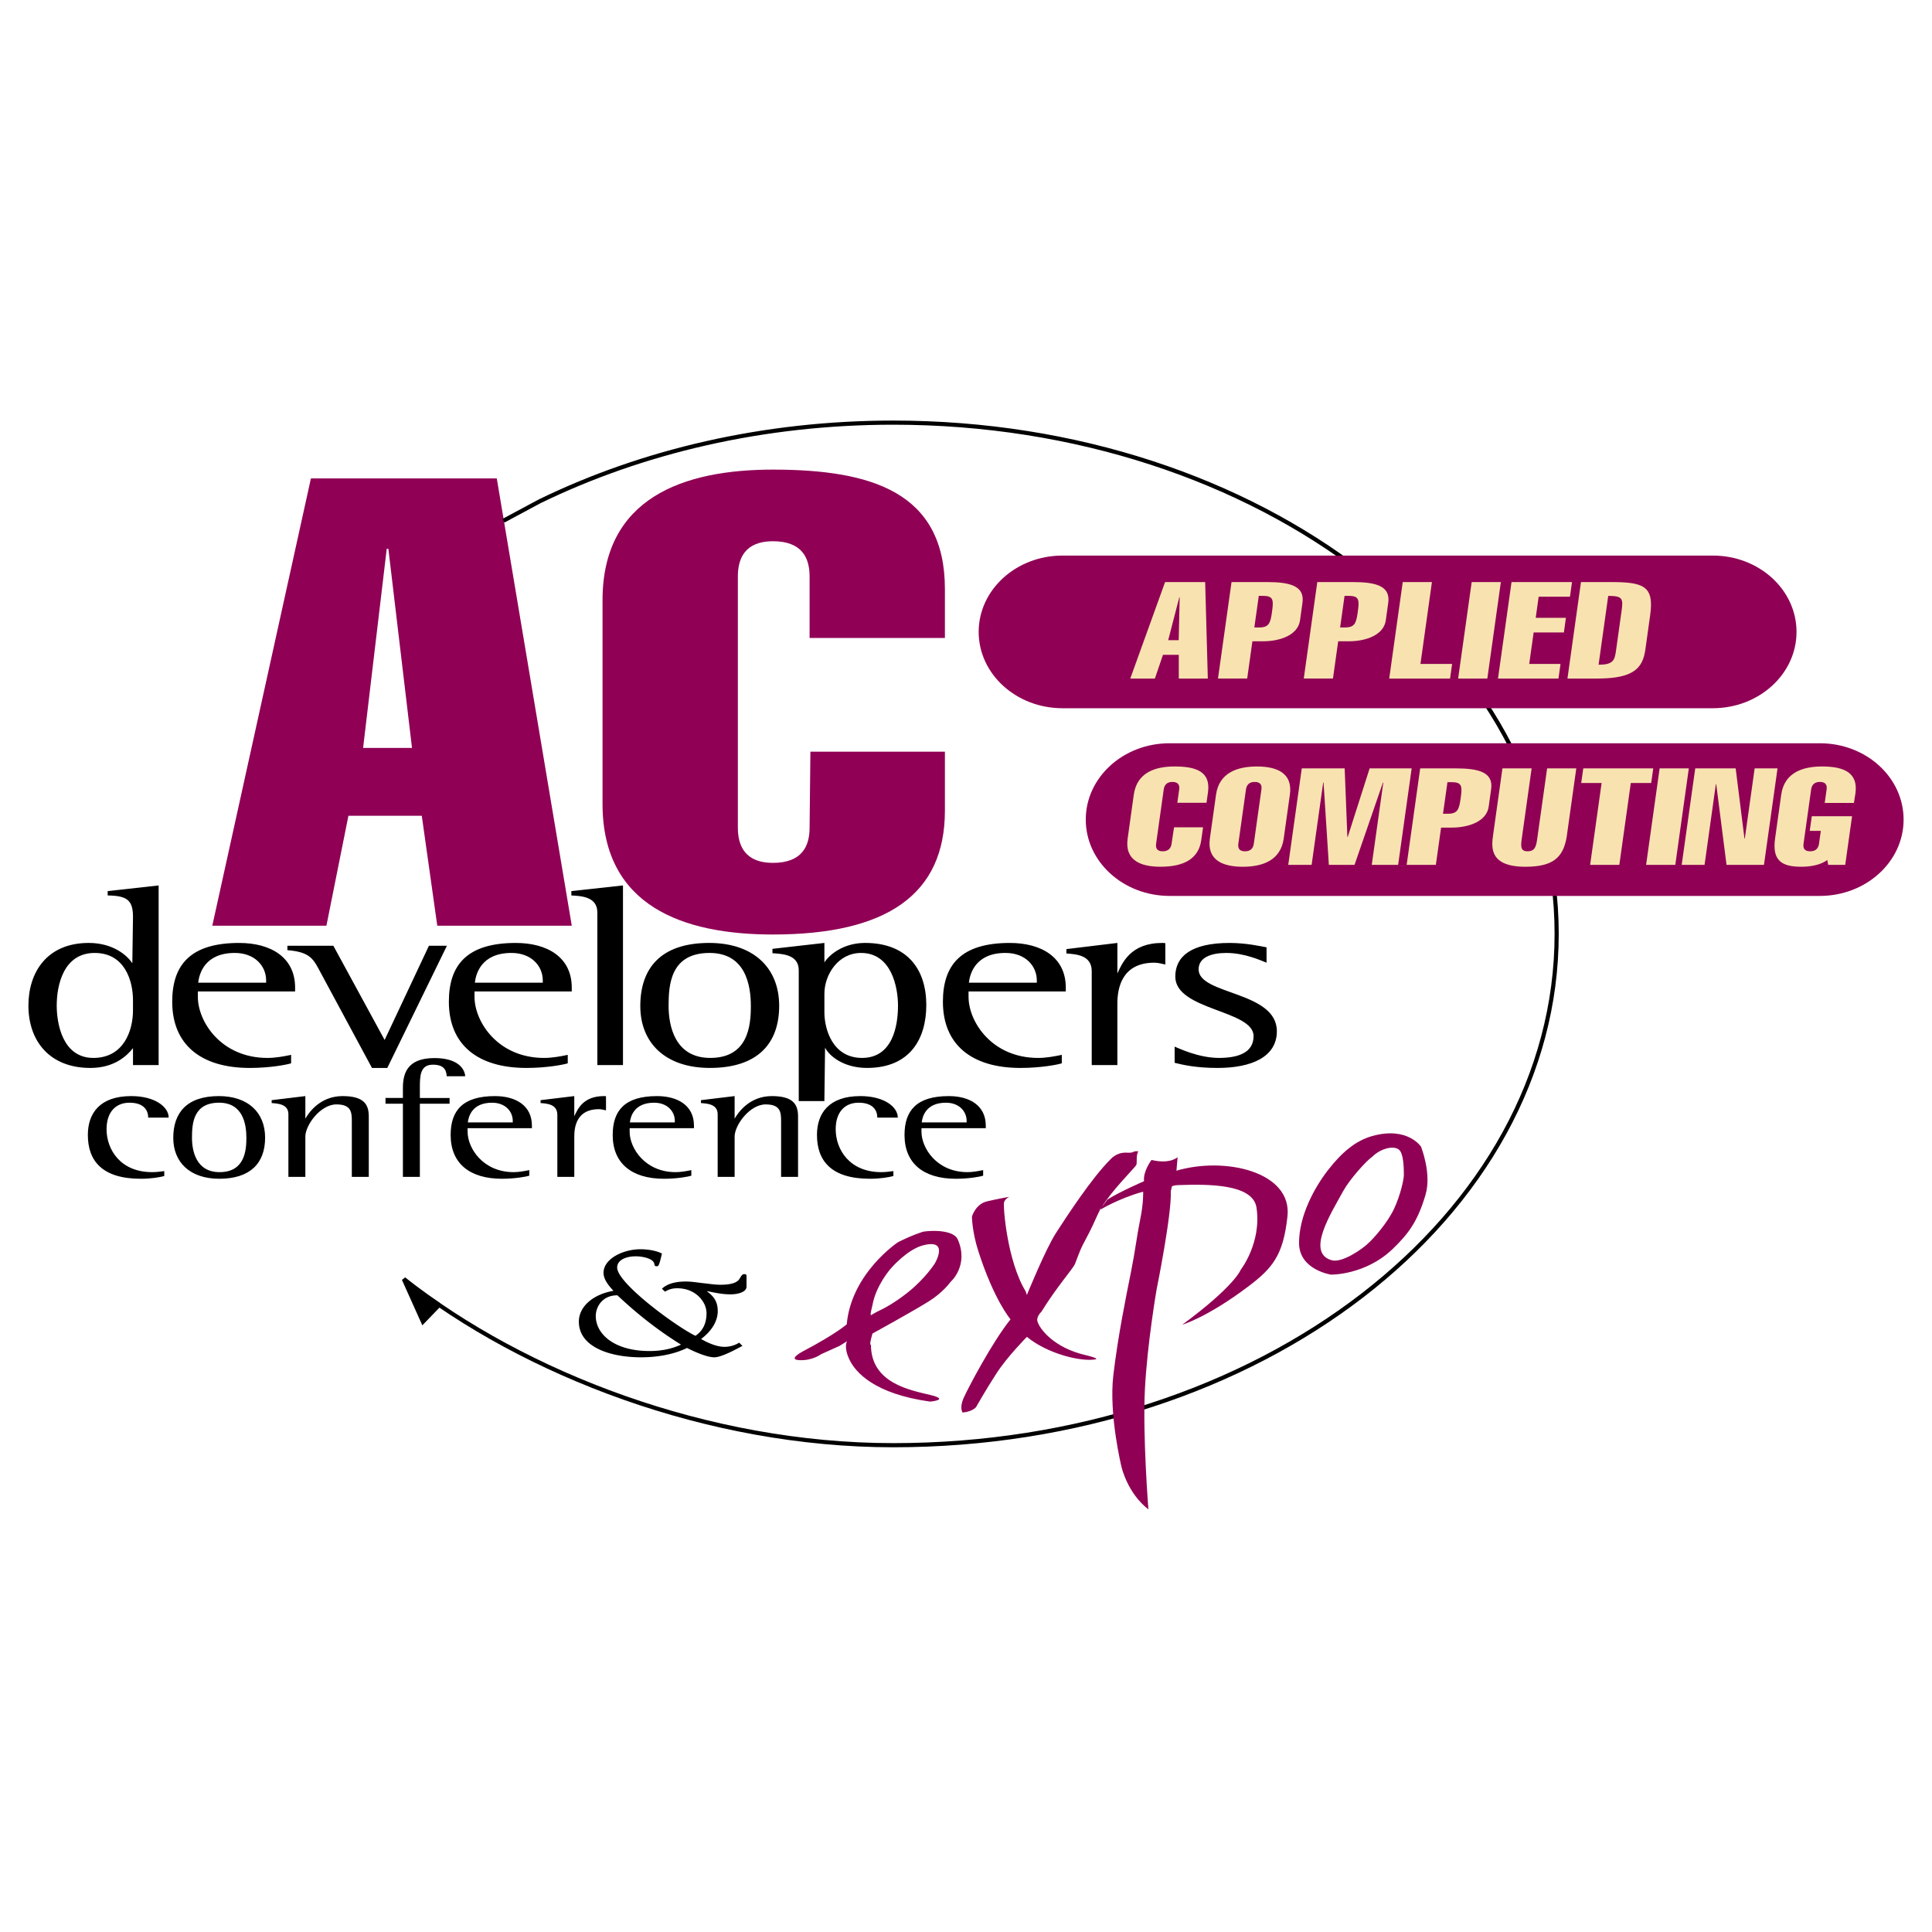
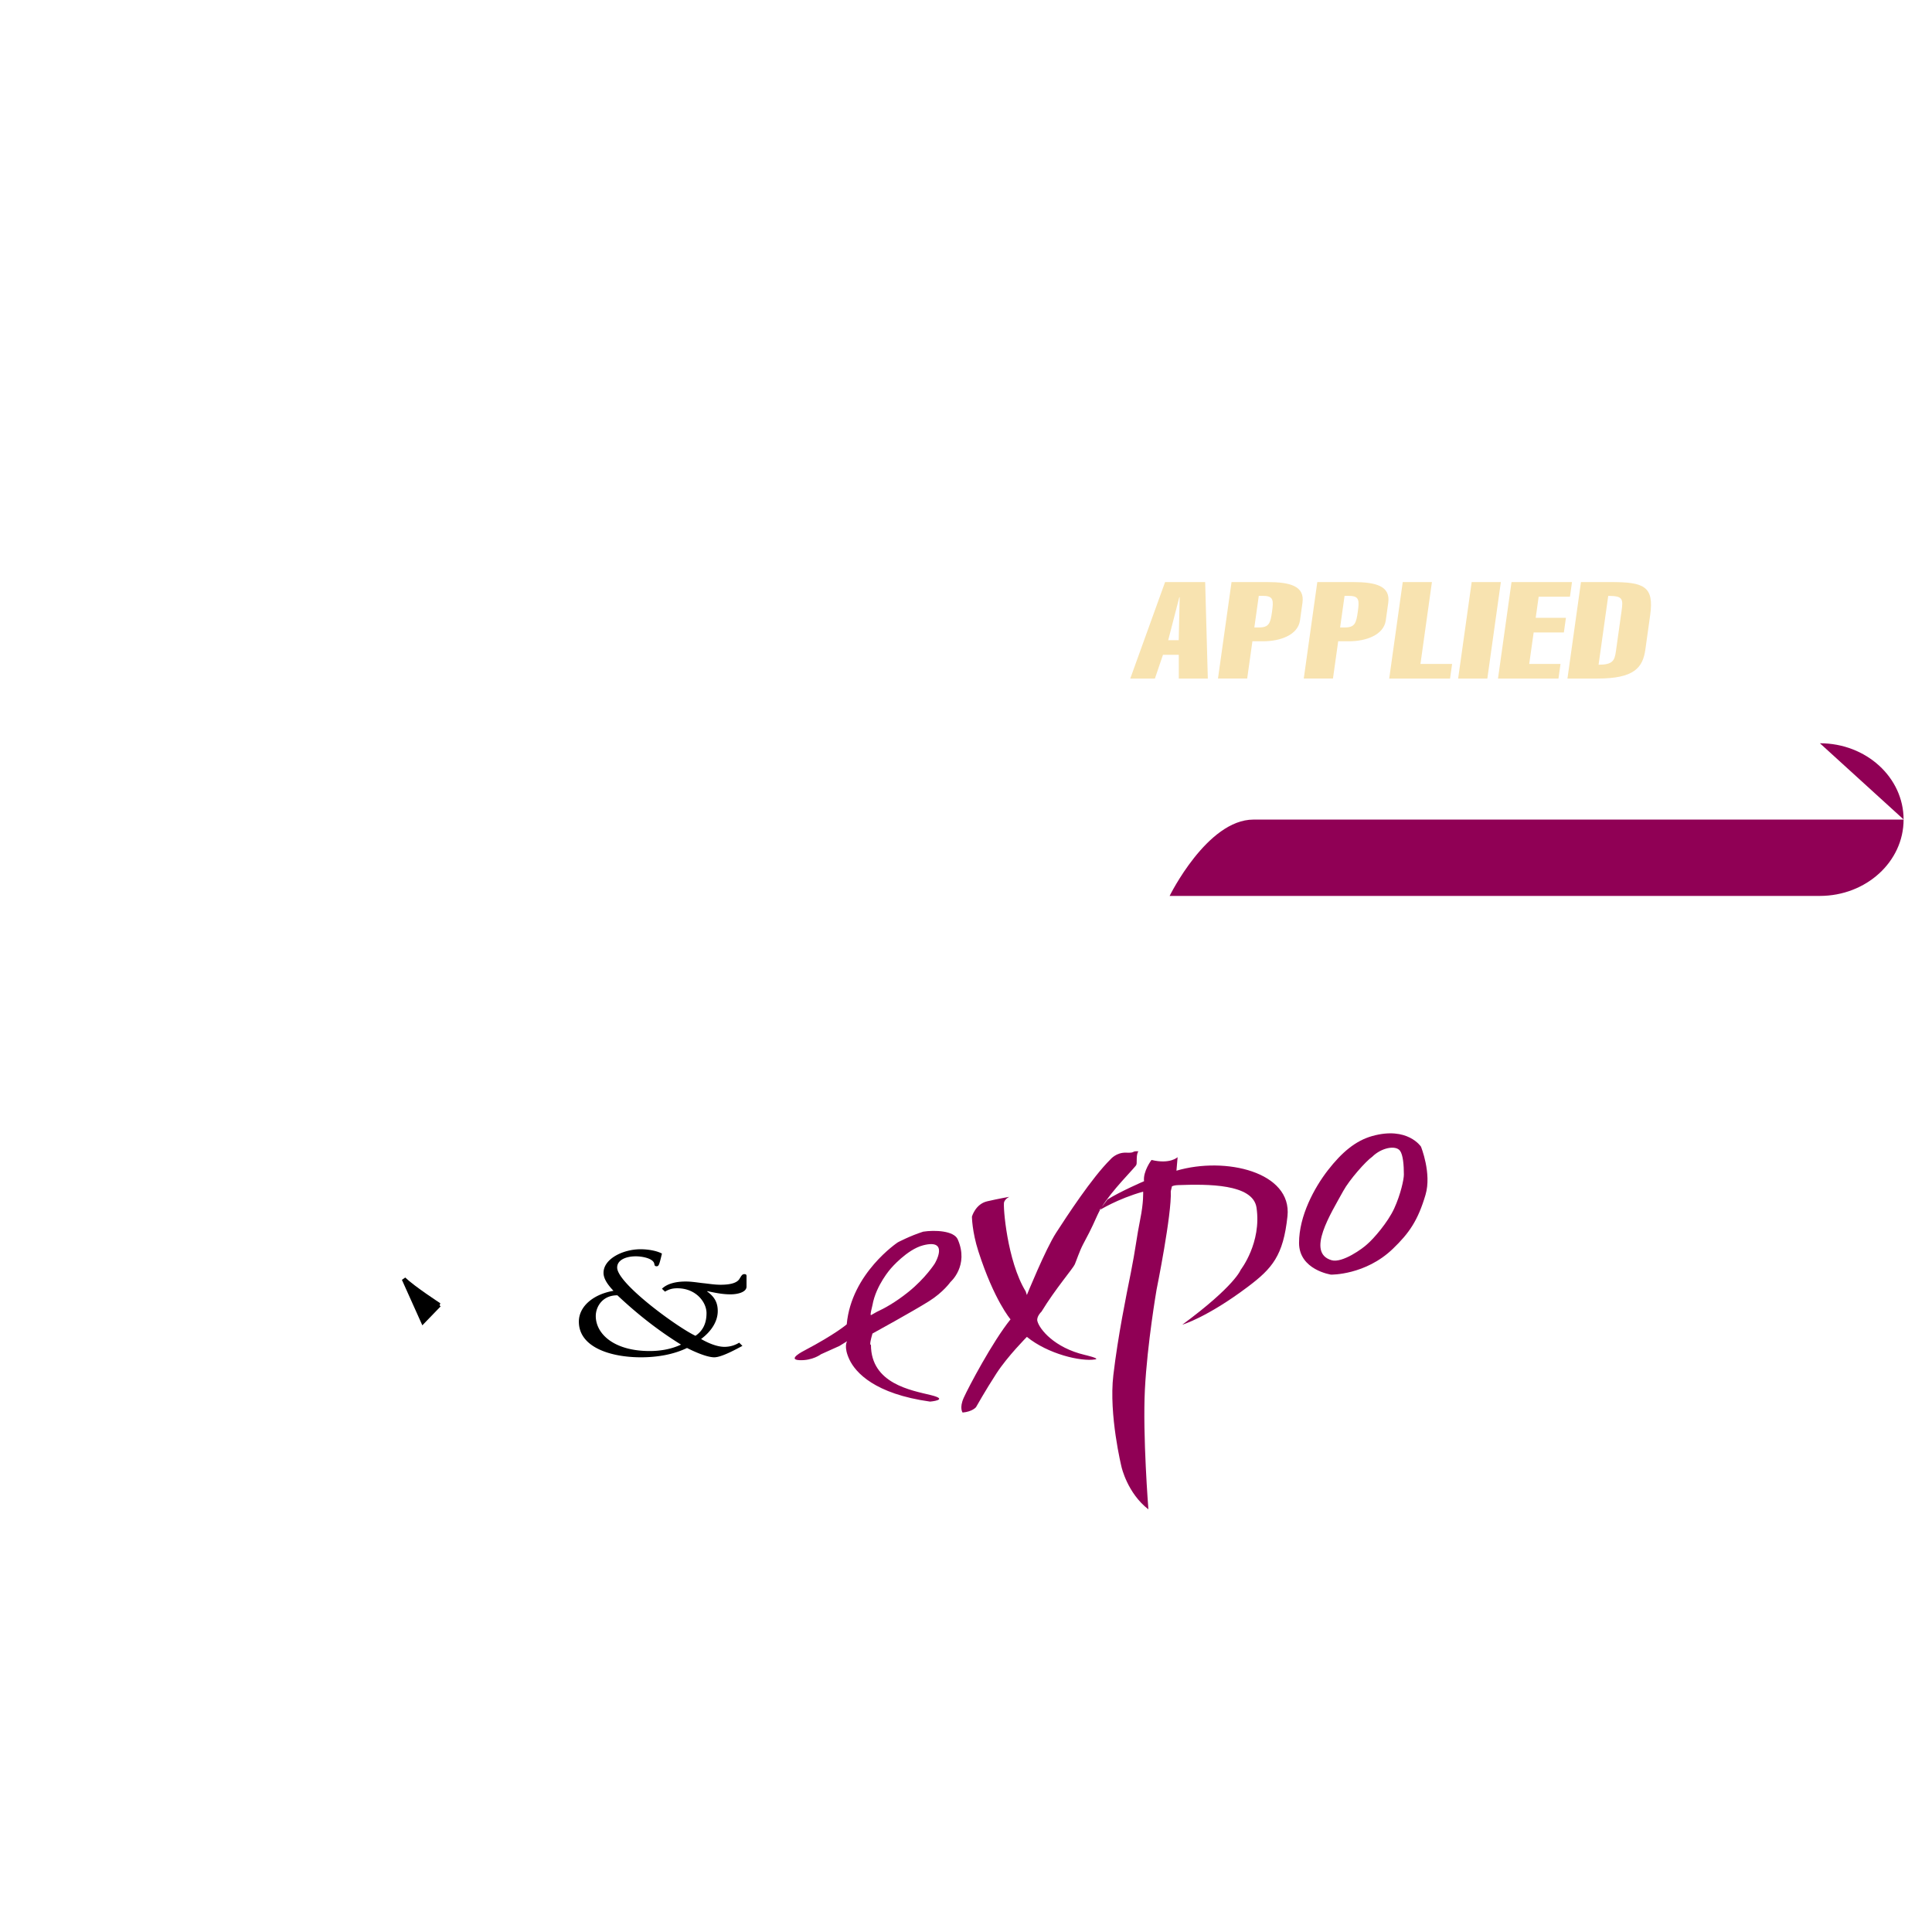
<svg xmlns="http://www.w3.org/2000/svg" width="2500" height="2500" viewBox="0 0 192.756 192.756">
  <path fill-rule="evenodd" clip-rule="evenodd" fill="#fff" d="M0 0h192.756v192.756H0V0z" />
  <path d="M43.815 130.195s-2.54-1.645-3.527-2.586l1.912 4.256 1.615-1.67z" fill-rule="evenodd" clip-rule="evenodd" stroke="#000" stroke-width=".413" stroke-miterlimit="2.613" />
-   <path d="M36.226 74.62l2.359-19.869h.163l2.358 19.869h-4.88zm-5.205-26.89l-9.84 44.627h11.386l2.195-10.969h7.319l1.546 10.969h13.419L49.564 47.73H31.021zM80.854 74.995l-.081 7.584c0 1.817-.732 3.51-3.66 3.51-2.765 0-3.497-1.692-3.497-3.51V57.508c0-1.817.732-3.51 3.497-3.51 2.927 0 3.66 1.693 3.66 3.51v6.143h13.5v-4.889c0-9.652-7.32-11.909-17.16-11.909-8.946 0-16.998 2.821-16.998 13.038v20.308c0 10.217 8.051 13.037 16.998 13.037 11.385 0 17.16-4.011 17.16-12.348v-5.892H80.854v-.001z" fill-rule="evenodd" clip-rule="evenodd" fill="#900055" />
-   <path d="M50.227 51.954l3.616-1.94m-.001 0c10.215-4.971 22.305-7.848 35.279-7.848 36.554 0 66.187 22.838 66.187 51.011s-29.633 51.011-66.187 51.011c-18.536 0-36.818-7.115-48.833-16.578" fill="none" stroke="#000" stroke-width=".413" stroke-miterlimit="2.613" />
  <path d="M61.599 129.234c1.381 1.297 3.496 3.154 6.346 4.918-.95.447-2.029.641-3.13.641-3.562 0-5.375-1.715-5.375-3.492 0-.946.69-2.082 2.159-2.067zm12.885-1.841c0-.16 0-.273-.216-.273-.237 0-.302.176-.518.514-.194.271-.648.545-1.856.545-.626 0-1.144-.098-1.771-.16-.561-.064-1.122-.162-1.705-.162-.907 0-1.813.178-2.375.721l.302.289c.389-.225.712-.336 1.23-.336 1.856 0 2.914 1.377 2.914 2.482 0 .93-.302 1.715-1.101 2.26-1.813-.85-7.813-5.223-7.813-6.809 0-.785.928-1.121 1.856-1.121.647 0 1.791.207 1.856.785.021.111.043.207.216.207.215 0 .259-.08.539-1.266-.561-.303-1.446-.432-2.137-.432-1.727 0-3.691.945-3.691 2.355 0 .641.497 1.266.993 1.793-1.986.336-3.454 1.537-3.454 3.076 0 2.562 3.173 3.557 6.195 3.557 1.618 0 3.237-.273 4.597-.93.626.32 1.942.93 2.72.93.733 0 2.201-.818 2.806-1.139l-.323-.32a2.79 2.79 0 0 1-1.468.416c-.799 0-1.727-.432-2.332-.783.993-.738 1.662-1.73 1.662-2.787 0-.801-.281-1.395-1.058-1.955l.022-.031c.906.191 1.553.318 2.31.318.776 0 1.597-.24 1.597-.768v-.976h.003z" fill-rule="evenodd" clip-rule="evenodd" />
  <path d="M96.97 121.383s.35-1.258 1.516-1.527c1.164-.27 2.215-.449 2.215-.449s-.408.18-.525.539c-.115.359.291 5.842 2.158 8.896l.117.359s1.865-4.582 2.914-6.201c1.049-1.617 3.557-5.48 5.422-7.324 0 0 .584-.719 1.574-.674s.467-.18 1.225-.135c0 0-.174.135-.174.809s0 .494-.408.99c-.408.494-2.74 2.83-3.5 4.537-.758 1.707-.98 2.047-1.457 2.967-.35.674-.641 1.572-.816 1.977-.174.404-1.924 2.426-3.322 4.717 0 0-.525.496-.408.943.209.811 1.689 2.652 4.723 3.371 0 0 1.574.359 1.049.449-1.428.244-4.723-.539-6.82-2.246 0 0-1.924 1.932-3.033 3.639-1.107 1.707-2.041 3.371-2.041 3.371s-.35.449-1.34.539c0 0-.35-.449.117-1.482.466-1.033 2.856-5.572 4.665-7.818 0 0-1.633-1.889-3.207-6.785-.633-1.962-.644-3.462-.644-3.462zm16.79.269c-.348 1.707-.465 2.967-.932 5.303s-1.283 6.291-1.75 10.244c-.467 3.955.818 9.168.818 9.168s.582 2.605 2.68 4.223c0 0-.582-7.369-.35-11.953.234-4.582 1.166-9.975 1.166-9.975s1.533-7.564 1.416-9.811l.117-.49c.137-.066.334-.113.625-.123 2.932-.105 7.457-.137 7.812 2.246.525 3.504-1.574 6.201-1.574 6.201s-.584 1.617-5.83 5.48c0 0 2.459-.711 6.529-3.773 2.449-1.842 3.547-3.113 3.965-7.055.467-4.402-6.18-5.977-11.078-4.537l.117-1.35s-.738.729-2.604.279c0 0-.863 1.133-.746 2.121 0 0-2.363 1.016-3.646 1.824l-.816 1.078s1.809-1.143 4.373-1.861c.001.002.059 1.054-.292 2.761zm25.34-1.082c-.641 1.396-2.062 3.029-2.705 3.574-.395.385-2.459 1.9-3.543 1.588-2.576-.744-.057-4.674 1.16-6.9.613-1.123 2.254-2.979 2.898-3.424.9-.895 2.332-1.186 2.77-.596.305.41.385 1.445.385 2.383-.001.473-.315 1.955-.965 3.375zm2.67-6.17s-1.338-2.045-4.865-1.057c-1.674.471-3.041 1.641-4.41 3.398-1.367 1.758-2.889 4.57-2.889 7.266s3.193 3.164 3.193 3.164 3.434.061 6.172-2.582c1.617-1.559 2.494-2.809 3.254-5.387.63-2.132-.455-4.802-.455-4.802zm-54.724 15.811c.354-2.004 1.84-3.662 1.84-3.662s1.609-1.891 3.219-2.305c2.674-.688 1.15 1.832 1.15 1.832s-.92 1.447-2.606 2.807c-1.33 1.07-2.415 1.652-3.181 2.008l-.575.324c-.104-.074.105-.731.153-1.004zm5.635-.385c1.432-.896 2.146-1.92 2.146-1.92s1.878-1.623.728-4.252c-.38-.869-2.297-.949-3.449-.77-1.303.414-2.53 1.064-2.53 1.064s-4.637 3.072-5.097 8.182c0 0-1.112.975-4.254 2.629 0 0-1.763.887-.46.945 1.303.059 2.146-.59 2.146-.59l1.84-.828.766-.473s-.383.531.23 1.832c.613 1.299 2.53 3.426 8.049 4.193 0 0 1.993-.176.077-.648-1.917-.473-5.979-1.123-5.979-5.021 0 0-.23.176.153-1.123-.001.001 3.986-2.185 5.634-3.22z" fill-rule="evenodd" clip-rule="evenodd" fill="#900055" />
-   <path d="M13.268 104.576c-.631.795-1.895 1.973-4.253 1.973-4.02 0-6.18-2.639-6.18-6.223 0-3.33 1.861-6.249 6.014-6.249 2.426 0 3.821 1.23 4.353 2.023l.067-4.609c0-1.665-.565-2.125-2.525-2.151v-.436l5.083-.563v17.924h-2.558v-1.689h-.001zm0-4.789c0-1.895-.798-4.711-3.821-4.711-3.09 0-3.788 3.176-3.788 5.25 0 1.766.565 5.223 3.655 5.223 3.057 0 3.954-2.766 3.954-4.736v-1.026zm15.776 6.301c-.399.127-2.061.461-4.12.461-4.884 0-7.742-2.33-7.742-6.607 0-3.688 1.828-5.864 6.678-5.864 3.123 0 5.582 1.409 5.582 4.456v.385H19.74v.537c0 2.484 2.326 6.094 6.945 6.094.797 0 1.628-.152 2.359-.307v.845zm-2.492-8.272c0-1.434-1.129-2.741-3.123-2.741-3.023 0-3.556 2.1-3.655 2.971h6.778v-.23zm5.511-.64c-.798-1.485-1.03-2.176-3.39-2.381v-.435h4.586l5.116 9.398 4.419-9.398h1.794l-5.947 12.189h-1.528l-5.05-9.373zm24.582 8.912c-.398.127-2.06.461-4.12.461-4.884 0-7.742-2.33-7.742-6.607 0-3.688 1.828-5.864 6.678-5.864 3.124 0 5.583 1.409 5.583 4.456v.385h-9.702v.537c0 2.484 2.326 6.094 6.944 6.094.797 0 1.628-.152 2.359-.307v.845zm-2.492-8.272c0-1.434-1.13-2.741-3.123-2.741-3.023 0-3.555 2.1-3.655 2.971h6.778v-.23zm5.444-6.786c0-1.587-1.661-1.639-2.592-1.69v-.436l5.15-.563v17.924h-2.559V91.03h.001zm4.286 9.347c0-3.764 2.027-6.3 6.877-6.3 4.353 0 6.978 2.433 6.978 6.274 0 3.867-2.259 6.197-6.911 6.197-4.452.001-6.944-2.509-6.944-6.171zm6.977 5.172c3.788 0 4.053-3.227 4.053-5.172 0-2.1-.531-5.301-4.12-5.301-3.921 0-4.087 3.202-4.087 5.301.001 1.92.599 5.172 4.154 5.172zm8.832-8.731c0-1.614-1.661-1.64-2.625-1.716v-.436l5.183-.589v1.946c.465-.743 1.861-1.946 4.054-1.946 4.22 0 6.113 2.638 6.113 6.198 0 3.328-1.594 6.273-5.914 6.273-2.326 0-3.754-1.178-4.187-2.023l-.067 5.33h-2.558V96.818h.001zm2.558 4.174c0 1.715.831 4.557 3.755 4.557 3.057 0 3.589-3.201 3.589-5.223 0-1.793-.632-5.25-3.688-5.25-2.292 0-3.655 2.176-3.655 4.073v1.843h-.001zm23.686 5.096c-.398.127-2.061.461-4.119.461-4.885 0-7.743-2.33-7.743-6.607 0-3.688 1.828-5.864 6.678-5.864 3.123 0 5.582 1.409 5.582 4.456v.385h-9.702v.537c0 2.484 2.325 6.094 6.944 6.094.797 0 1.629-.152 2.359-.307v.845h.001zm-2.493-8.272c0-1.434-1.129-2.741-3.123-2.741-3.023 0-3.555 2.1-3.655 2.971h6.778v-.23zm5.479-.921c0-1.614-1.562-1.69-2.527-1.767v-.436l5.086-.615v3.048c.498-1.076 1.328-3.048 4.484-3.048.1 0 .199 0 .299.026v2.125c-.365-.076-.73-.18-1.096-.18-3.223 0-3.688 2.51-3.688 4.072v6.145h-2.559v-9.37h.001zm17.441-.846c-.531-.205-2.16-.973-4.02-.973-1.43 0-2.758.41-2.758 1.639 0 2.561 7.807 2.15 7.807 6.172 0 2.561-2.523 3.662-5.914 3.662-2.16 0-3.455-.309-4.285-.512v-1.615c.332.129 2.359 1.127 4.42 1.127 1.992 0 3.455-.562 3.455-2.176 0-2.611-7.809-2.561-7.809-5.941 0-1.971 1.529-3.354 5.416-3.354 1.66 0 3.123.333 3.688.436v1.535zM16.39 117.334c-.461.119-1.274.271-2.351.271-3.846 0-5.274-1.795-5.274-4.369 0-2.135 1.165-3.879 4.329-3.879 2.351 0 3.735 1.066 3.735 2.15h-2.043c0-.693-.396-1.49-1.868-1.49-1.385 0-2.286.949-2.286 2.643 0 2.031 1.384 4.285 4.549 4.285.396 0 .813-.051 1.208-.104v.493h.001zm.897-3.811c0-2.488 1.34-4.166 4.548-4.166 2.879 0 4.615 1.609 4.615 4.148 0 2.559-1.494 4.1-4.571 4.1-2.945 0-4.592-1.66-4.592-4.082zm4.614 3.422c2.505 0 2.681-2.135 2.681-3.422 0-1.389-.352-3.506-2.725-3.506-2.593 0-2.703 2.117-2.703 3.506 0 1.272.396 3.422 2.747 3.422zm6.873-5.775c0-1.016-1.033-1.066-1.67-1.117v-.289l3.361-.406v2.252c.374-.66 1.516-2.252 3.714-2.252 2.131 0 2.615.83 2.615 2.033v6.027h-1.692v-5.469c0-.914 0-1.762-1.538-1.762-1.604 0-3.099 2.084-3.099 3.201v4.029h-1.691v-6.247zm11.424-1.051h-1.736v-.574h1.736v-.967c0-1.354.33-3.014 3.142-3.014 2.285 0 3.01 1.016 3.077 1.812H44.57c-.044-.678-.33-1.152-1.384-1.152-1.296 0-1.296 1.168-1.296 2.354v.967h2.966v.574H41.89v7.299h-1.692v-7.299zm12.608 7.182c-.264.084-1.363.305-2.725.305-3.23 0-5.12-1.541-5.12-4.369 0-2.439 1.209-3.879 4.417-3.879 2.065 0 3.691.932 3.691 2.947v.254h-6.416v.355c0 1.643 1.538 4.031 4.593 4.031.527 0 1.076-.104 1.56-.203v.559zm-1.648-5.471c0-.949-.748-1.812-2.066-1.812-2 0-2.351 1.389-2.417 1.965h4.483v-.153zm4.446-.609c0-1.066-1.033-1.117-1.67-1.168v-.289l3.362-.406v2.016c.33-.711.879-2.016 2.967-2.016.065 0 .132 0 .198.018v1.404c-.242-.051-.484-.117-.725-.117-2.131 0-2.439 1.66-2.439 2.693v4.062h-1.691v-6.197h-.002zm13.37 6.08c-.264.084-1.362.305-2.725.305-3.23 0-5.12-1.541-5.12-4.369 0-2.439 1.208-3.879 4.417-3.879 2.065 0 3.691.932 3.691 2.947v.254H62.82v.355c0 1.643 1.539 4.031 4.593 4.031.527 0 1.077-.104 1.56-.203v.559h.001zm-1.648-5.471c0-.949-.747-1.812-2.066-1.812-2 0-2.351 1.389-2.417 1.965h4.483v-.153zm4.276-.66c0-1.016-1.033-1.066-1.67-1.117v-.289l3.362-.406v2.252c.374-.66 1.516-2.252 3.713-2.252 2.131 0 2.615.83 2.615 2.033v6.027H77.93v-5.469c0-.914 0-1.762-1.538-1.762-1.604 0-3.098 2.084-3.098 3.201v4.029h-1.692v-6.247zm17.532 6.164c-.461.119-1.274.271-2.351.271-3.846 0-5.274-1.795-5.274-4.369 0-2.135 1.165-3.879 4.329-3.879 2.352 0 3.736 1.066 3.736 2.15H87.53c0-.693-.396-1.49-1.868-1.49-1.385 0-2.285.949-2.285 2.643 0 2.031 1.384 4.285 4.548 4.285.396 0 .813-.051 1.208-.104v.493h.001zm8.956-.033c-.264.084-1.363.305-2.726.305-3.23 0-5.12-1.541-5.12-4.369 0-2.439 1.208-3.879 4.417-3.879 2.065 0 3.69.932 3.69 2.947v.254h-6.415v.355c0 1.643 1.538 4.031 4.592 4.031.528 0 1.077-.104 1.561-.203v.559h.001zm-1.649-5.471c0-.949-.747-1.812-2.065-1.812-2 0-2.351 1.389-2.417 1.965h4.482v-.153z" fill-rule="evenodd" clip-rule="evenodd" />
-   <path d="M181.572 74.155c4.619 0 8.35 3.409 8.35 7.615s-3.744 7.616-8.361 7.616h-64.867c-4.619 0-8.367-3.41-8.367-7.616s3.742-7.615 8.359-7.615h64.886z" fill-rule="evenodd" clip-rule="evenodd" fill="#900055" />
-   <path d="M117.135 82.542l-.246 1.636c-.055.392-.264.757-.896.757-.596 0-.703-.365-.648-.757l.76-5.408c.055-.392.264-.757.859-.757.633 0 .738.365.684.757l-.186 1.325h2.912l.148-1.055c.291-2.082-1.219-2.569-3.342-2.569-1.93 0-3.752.608-4.061 2.812l-.613 4.38c-.311 2.204 1.342 2.812 3.271 2.812 2.455 0 3.822-.866 4.074-2.663l.178-1.271h-2.894v.001zM124.309 78.77c.055-.392.264-.757.877-.757s.721.365.666.757l-.76 5.408c-.055.392-.264.757-.877.757s-.721-.365-.666-.757l.76-5.408zm4.382.514c.309-2.204-1.359-2.812-3.289-2.812s-3.77.608-4.078 2.812l-.615 4.38c-.309 2.204 1.359 2.812 3.289 2.812s3.77-.608 4.078-2.812l.615-4.38zM132.016 78.067h.035l.529 8.219h2.563l2.836-8.219h.035l-1.153 8.219h2.631l1.35-9.625h-4.192l-2.187 6.84h-.035l-.27-6.84h-4.279l-1.35 9.625h2.332l1.155-8.219zM144.412 78.04h.457c1.018 0 1.025.446.865 1.582-.16 1.135-.291 1.568-1.307 1.568h-.457l.442-3.15zm-1.156 8.246l.521-3.717h1.07c1.719 0 3.475-.636 3.678-2.082l.246-1.758c.232-1.663-1.201-2.068-3.516-2.068h-3.562l-1.35 9.625h2.913zM157.266 76.661h-2.91l-.975 6.935c-.107.771-.188 1.338-.977 1.338-.754 0-.674-.567-.566-1.338l.973-6.935h-2.912l-.934 6.665c-.172 1.217-.373 3.15 3.225 3.15 2.719 0 3.754-.892 4.111-2.934l.965-6.881zM159.793 78.121l-1.145 8.165h2.913l1.144-8.165h2.035l.205-1.46h-6.982l-.205 1.46h2.035zM167.145 86.286l1.349-9.625h-2.912l-1.35 9.625h2.913zM167.783 86.286h2.281l1.127-8.044h.038l1.027 8.044h3.736l1.352-9.625h-2.282l-.982 7.003h-.035l-.877-7.003h-4.033l-1.352 9.625zM182.398 86.286h1.701l.682-4.853h-4.018l-.205 1.46h1.105l-.18 1.284c-.055.392-.264.757-.877.757-.633 0-.721-.365-.666-.757l.758-5.408c.055-.392.264-.757.877-.757.615 0 .723.365.666.757l-.188 1.338h2.912l.16-1.014c.23-1.893-.982-2.623-3.334-2.623-1.93 0-3.77.608-4.078 2.812l-.613 4.38c-.311 2.204.676 2.812 2.588 2.812.42 0 .896-.027 1.352-.135.469-.095.914-.271 1.268-.541l.09.488z" fill-rule="evenodd" clip-rule="evenodd" fill="#f8e3b0" />
-   <path d="M170.889 55.43c4.619 0 8.35 3.409 8.35 7.615s-3.742 7.616-8.361 7.616H106.01c-4.617 0-8.367-3.41-8.367-7.616s3.744-7.615 8.359-7.615h64.887z" fill-rule="evenodd" clip-rule="evenodd" fill="#900055" />
+   <path d="M181.572 74.155c4.619 0 8.35 3.409 8.35 7.615s-3.744 7.616-8.361 7.616h-64.867s3.742-7.615 8.359-7.615h64.886z" fill-rule="evenodd" clip-rule="evenodd" fill="#900055" />
  <path d="M116.551 63.874l1.109-4.286h.035l-.094 4.286h-1.05zm-.311-5.8l-3.473 9.625h2.457l.805-2.366h1.578l.002 2.366h2.895l-.264-9.625h-4zM125.588 59.453h.457c1.018 0 1.025.446.865 1.582-.158 1.135-.291 1.568-1.307 1.568h-.457l.442-3.15zm-1.156 8.246l.521-3.718h1.07c1.719 0 3.475-.635 3.678-2.082l.246-1.758c.234-1.663-1.201-2.068-3.516-2.068h-3.561l-1.352 9.625h2.914v.001zM134.146 59.453h.457c1.018 0 1.025.446.865 1.582-.158 1.135-.289 1.568-1.307 1.568h-.457l.442-3.15zm-1.156 8.246l.521-3.718h1.07c1.719 0 3.475-.635 3.678-2.082l.246-1.758c.232-1.663-1.201-2.068-3.516-2.068h-3.562l-1.35 9.625h2.913v.001zM144.672 67.699l.205-1.46h-3.158l1.144-8.165h-2.912l-1.349 9.625h6.07zM148.391 67.699l1.349-9.625h-2.91l-1.351 9.625h2.912zM155.488 67.699l.205-1.46h-3.123l.442-3.136h3.015l.205-1.46h-3.015l.295-2.109h3.123l.203-1.46h-6.033l-1.35 9.625h6.033zM156.385 67.699h2.998c3.666 0 4.521-1.082 4.777-2.907l.48-3.434c.404-2.88-.645-3.285-3.906-3.285h-3l-1.349 9.626zm4.068-8.246c1.473 0 1.504.284 1.322 1.568l-.555 3.961c-.129.919-.311 1.338-1.73 1.338l.963-6.867z" fill-rule="evenodd" clip-rule="evenodd" fill="#f8e3b0" />
</svg>